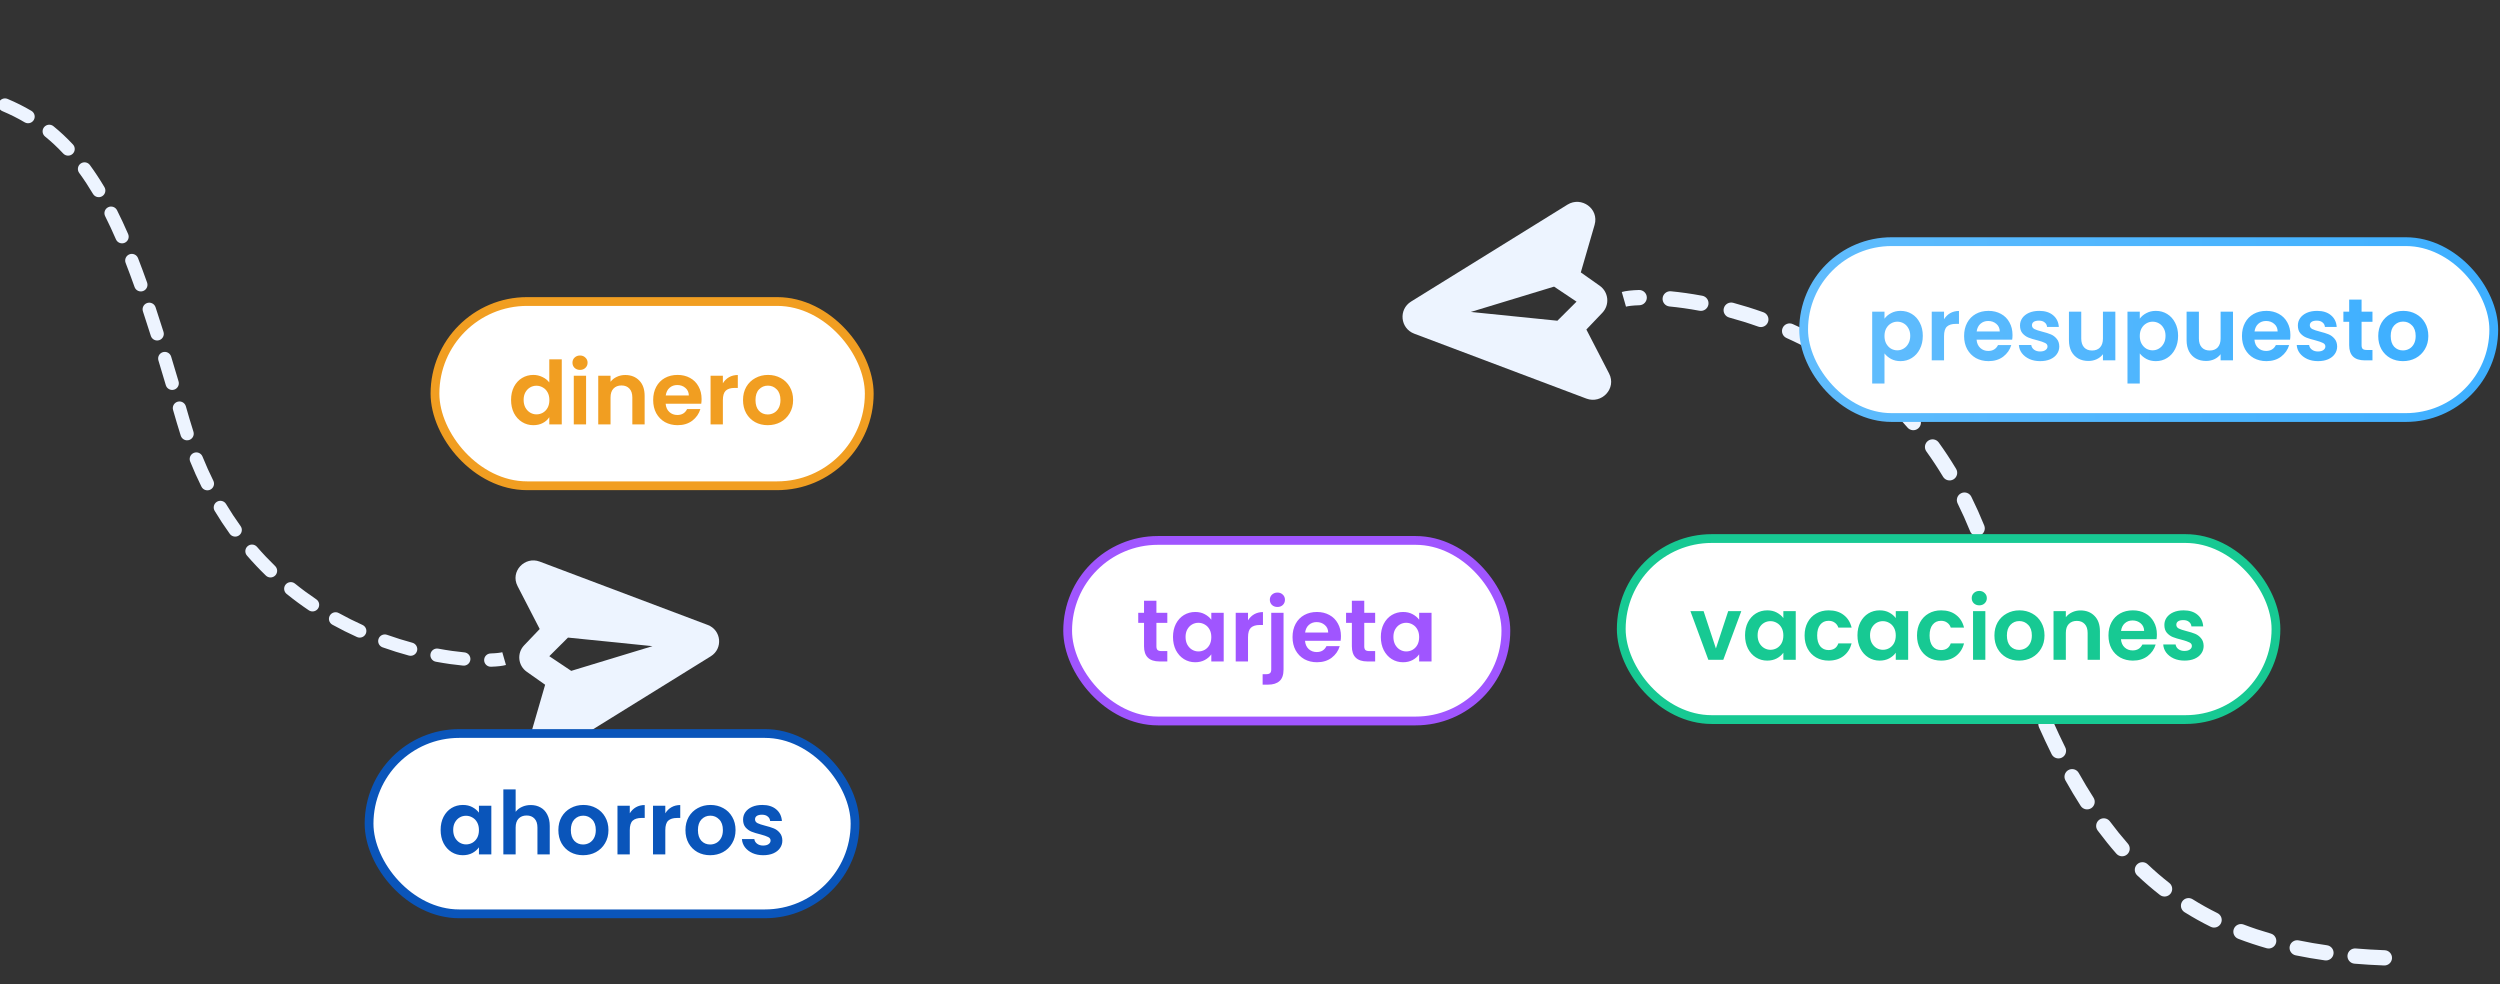
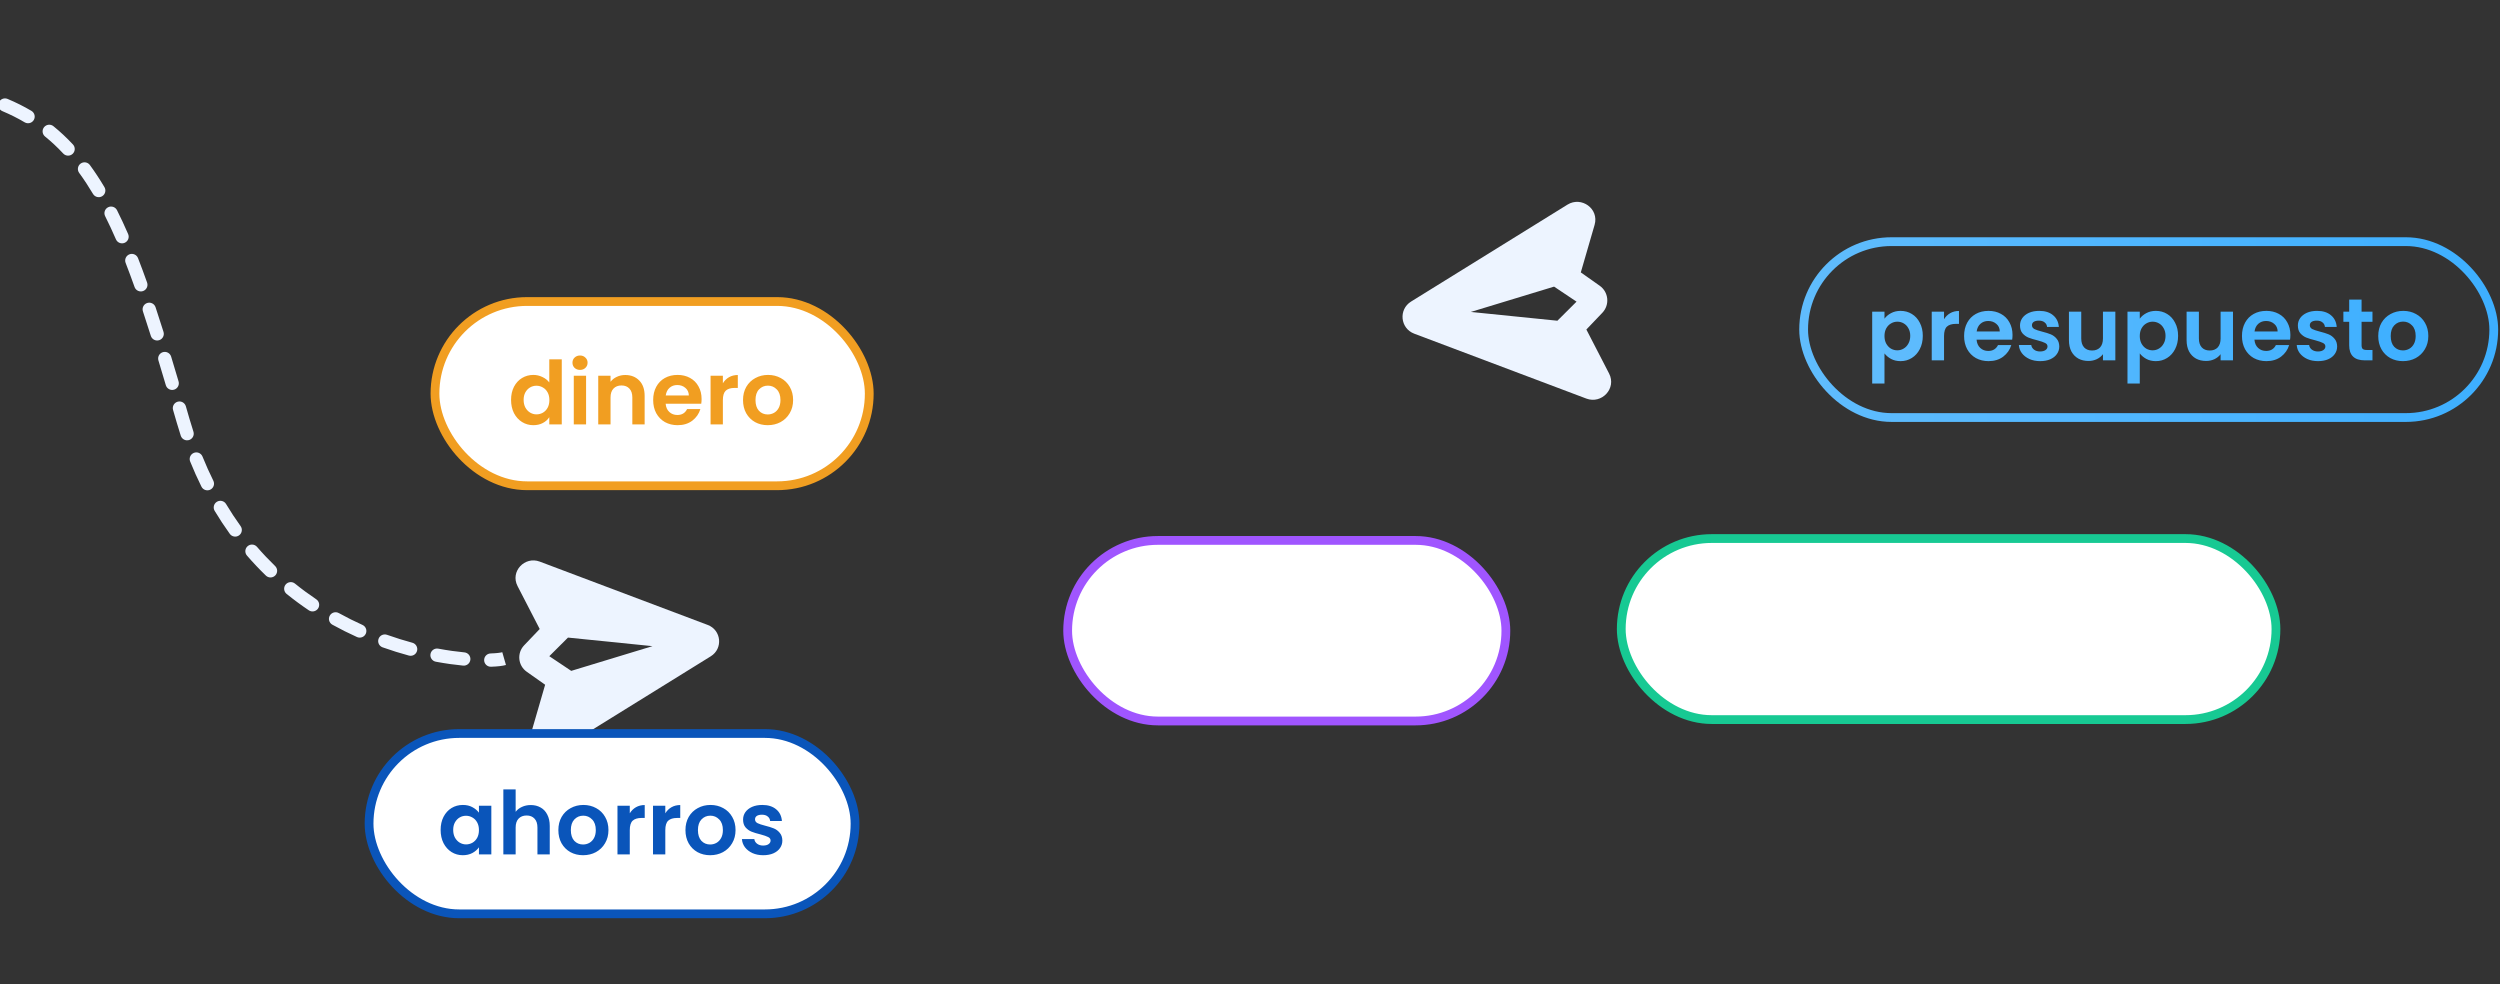
<svg xmlns="http://www.w3.org/2000/svg" width="569" height="224" viewBox="0 0 569 224" fill="none">
  <rect x="0" y="0" width="569" height="224" fill="#333333" stroke="none" />
  <rect x="99" y="68.623" width="98.842" height="41.937" rx="20.968" fill="white" />
  <rect x="99" y="68.623" width="98.842" height="41.937" rx="20.968" stroke="#F19E21" stroke-width="2" />
  <path d="M116.318 91.011C116.318 89.891 116.538 88.898 116.978 88.031C117.432 87.165 118.045 86.498 118.818 86.031C119.592 85.565 120.452 85.331 121.398 85.331C122.118 85.331 122.805 85.491 123.458 85.811C124.112 86.118 124.632 86.531 125.018 87.051V81.791H127.858V96.591H125.018V94.951C124.672 95.498 124.185 95.938 123.558 96.271C122.932 96.605 122.205 96.771 121.378 96.771C120.445 96.771 119.592 96.531 118.818 96.051C118.045 95.571 117.432 94.898 116.978 94.031C116.538 93.151 116.318 92.145 116.318 91.011ZM125.038 91.051C125.038 90.371 124.905 89.791 124.638 89.311C124.372 88.818 124.012 88.445 123.558 88.191C123.105 87.925 122.618 87.791 122.098 87.791C121.578 87.791 121.098 87.918 120.658 88.171C120.218 88.425 119.858 88.798 119.578 89.291C119.312 89.771 119.178 90.345 119.178 91.011C119.178 91.678 119.312 92.265 119.578 92.771C119.858 93.265 120.218 93.645 120.658 93.911C121.112 94.178 121.592 94.311 122.098 94.311C122.618 94.311 123.105 94.185 123.558 93.931C124.012 93.665 124.372 93.291 124.638 92.811C124.905 92.318 125.038 91.731 125.038 91.051ZM132.013 84.191C131.52 84.191 131.106 84.038 130.773 83.731C130.453 83.411 130.293 83.018 130.293 82.551C130.293 82.085 130.453 81.698 130.773 81.391C131.106 81.071 131.52 80.911 132.013 80.911C132.506 80.911 132.913 81.071 133.233 81.391C133.566 81.698 133.733 82.085 133.733 82.551C133.733 83.018 133.566 83.411 133.233 83.731C132.913 84.038 132.506 84.191 132.013 84.191ZM133.393 85.511V96.591H130.593V85.511H133.393ZM142.299 85.351C143.619 85.351 144.686 85.771 145.499 86.611C146.313 87.438 146.719 88.598 146.719 90.091V96.591H143.919V90.471C143.919 89.591 143.699 88.918 143.259 88.451C142.819 87.971 142.219 87.731 141.459 87.731C140.686 87.731 140.073 87.971 139.619 88.451C139.179 88.918 138.959 89.591 138.959 90.471V96.591H136.159V85.511H138.959V86.891C139.333 86.411 139.806 86.038 140.379 85.771C140.966 85.491 141.606 85.351 142.299 85.351ZM159.682 90.811C159.682 91.211 159.655 91.571 159.602 91.891H151.502C151.569 92.691 151.849 93.318 152.342 93.771C152.835 94.225 153.442 94.451 154.162 94.451C155.202 94.451 155.942 94.005 156.382 93.111H159.402C159.082 94.178 158.469 95.058 157.562 95.751C156.655 96.431 155.542 96.771 154.222 96.771C153.155 96.771 152.195 96.538 151.342 96.071C150.502 95.591 149.842 94.918 149.362 94.051C148.895 93.185 148.662 92.185 148.662 91.051C148.662 89.905 148.895 88.898 149.362 88.031C149.829 87.165 150.482 86.498 151.322 86.031C152.162 85.565 153.129 85.331 154.222 85.331C155.275 85.331 156.215 85.558 157.042 86.011C157.882 86.465 158.529 87.111 158.982 87.951C159.449 88.778 159.682 89.731 159.682 90.811ZM156.782 90.011C156.769 89.291 156.509 88.718 156.002 88.291C155.495 87.851 154.875 87.631 154.142 87.631C153.449 87.631 152.862 87.845 152.382 88.271C151.915 88.685 151.629 89.265 151.522 90.011H156.782ZM164.526 87.231C164.886 86.645 165.352 86.185 165.926 85.851C166.512 85.518 167.179 85.351 167.926 85.351V88.291H167.186C166.306 88.291 165.639 88.498 165.186 88.911C164.746 89.325 164.526 90.045 164.526 91.071V96.591H161.726V85.511H164.526V87.231ZM174.732 96.771C173.665 96.771 172.705 96.538 171.852 96.071C170.998 95.591 170.325 94.918 169.832 94.051C169.352 93.185 169.112 92.185 169.112 91.051C169.112 89.918 169.358 88.918 169.852 88.051C170.358 87.185 171.045 86.518 171.912 86.051C172.778 85.571 173.745 85.331 174.812 85.331C175.878 85.331 176.845 85.571 177.712 86.051C178.578 86.518 179.258 87.185 179.752 88.051C180.258 88.918 180.512 89.918 180.512 91.051C180.512 92.185 180.252 93.185 179.732 94.051C179.225 94.918 178.532 95.591 177.652 96.071C176.785 96.538 175.812 96.771 174.732 96.771ZM174.732 94.331C175.238 94.331 175.712 94.211 176.152 93.971C176.605 93.718 176.965 93.345 177.232 92.851C177.498 92.358 177.632 91.758 177.632 91.051C177.632 89.998 177.352 89.191 176.792 88.631C176.245 88.058 175.572 87.771 174.772 87.771C173.972 87.771 173.298 88.058 172.752 88.631C172.218 89.191 171.952 89.998 171.952 91.051C171.952 92.105 172.212 92.918 172.732 93.491C173.265 94.051 173.932 94.331 174.732 94.331Z" fill="#F19E21" />
  <rect x="243" y="123" width="99.736" height="41.094" rx="20.547" fill="white" />
  <rect x="243" y="123" width="99.736" height="41.094" rx="20.547" stroke="#A055FF" stroke-width="2" />
-   <path d="M263.201 141.767V147.127C263.201 147.501 263.287 147.774 263.461 147.947C263.647 148.107 263.954 148.187 264.381 148.187H265.681V150.547H263.921C261.561 150.547 260.381 149.401 260.381 147.107V141.767H259.061V139.467H260.381V136.727H263.201V139.467H265.681V141.767H263.201ZM266.974 144.967C266.974 143.847 267.194 142.854 267.634 141.987C268.088 141.121 268.694 140.454 269.454 139.987C270.228 139.521 271.088 139.287 272.034 139.287C272.861 139.287 273.581 139.454 274.194 139.787C274.821 140.121 275.321 140.541 275.694 141.047V139.467H278.514V150.547H275.694V148.927C275.334 149.447 274.834 149.881 274.194 150.227C273.568 150.561 272.841 150.727 272.014 150.727C271.081 150.727 270.228 150.487 269.454 150.007C268.694 149.527 268.088 148.854 267.634 147.987C267.194 147.107 266.974 146.101 266.974 144.967ZM275.694 145.007C275.694 144.327 275.561 143.747 275.294 143.267C275.028 142.774 274.668 142.401 274.214 142.147C273.761 141.881 273.274 141.747 272.754 141.747C272.234 141.747 271.754 141.874 271.314 142.127C270.874 142.381 270.514 142.754 270.234 143.247C269.968 143.727 269.834 144.301 269.834 144.967C269.834 145.634 269.968 146.221 270.234 146.727C270.514 147.221 270.874 147.601 271.314 147.867C271.768 148.134 272.248 148.267 272.754 148.267C273.274 148.267 273.761 148.141 274.214 147.887C274.668 147.621 275.028 147.247 275.294 146.767C275.561 146.274 275.694 145.687 275.694 145.007ZM284.049 141.187C284.409 140.601 284.876 140.141 285.449 139.807C286.036 139.474 286.702 139.307 287.449 139.307V142.247H286.709C285.829 142.247 285.162 142.454 284.709 142.867C284.269 143.281 284.049 144.001 284.049 145.027V150.547H281.249V139.467H284.049V141.187ZM290.755 138.147C290.248 138.147 289.828 137.994 289.495 137.687C289.175 137.367 289.015 136.974 289.015 136.507C289.015 136.041 289.175 135.654 289.495 135.347C289.828 135.027 290.248 134.867 290.755 134.867C291.248 134.867 291.655 135.027 291.975 135.347C292.295 135.654 292.455 136.041 292.455 136.507C292.455 136.974 292.295 137.367 291.975 137.687C291.655 137.994 291.248 138.147 290.755 138.147ZM292.135 152.367C292.135 153.594 291.828 154.474 291.215 155.007C290.615 155.554 289.748 155.827 288.615 155.827H287.375V153.447H288.175C288.602 153.447 288.902 153.361 289.075 153.187C289.248 153.027 289.335 152.761 289.335 152.387V139.467H292.135V152.367ZM305.201 144.767C305.201 145.167 305.175 145.527 305.121 145.847H297.021C297.088 146.647 297.368 147.274 297.861 147.727C298.355 148.181 298.961 148.407 299.681 148.407C300.721 148.407 301.461 147.961 301.901 147.067H304.921C304.601 148.134 303.988 149.014 303.081 149.707C302.175 150.387 301.061 150.727 299.741 150.727C298.675 150.727 297.715 150.494 296.861 150.027C296.021 149.547 295.361 148.874 294.881 148.007C294.415 147.141 294.181 146.141 294.181 145.007C294.181 143.861 294.415 142.854 294.881 141.987C295.348 141.121 296.001 140.454 296.841 139.987C297.681 139.521 298.648 139.287 299.741 139.287C300.795 139.287 301.735 139.514 302.561 139.967C303.401 140.421 304.048 141.067 304.501 141.907C304.968 142.734 305.201 143.687 305.201 144.767ZM302.301 143.967C302.288 143.247 302.028 142.674 301.521 142.247C301.015 141.807 300.395 141.587 299.661 141.587C298.968 141.587 298.381 141.801 297.901 142.227C297.435 142.641 297.148 143.221 297.041 143.967H302.301ZM310.505 141.767V147.127C310.505 147.501 310.592 147.774 310.765 147.947C310.952 148.107 311.259 148.187 311.685 148.187H312.985V150.547H311.225C308.865 150.547 307.685 149.401 307.685 147.107V141.767H306.365V139.467H307.685V136.727H310.505V139.467H312.985V141.767H310.505ZM314.279 144.967C314.279 143.847 314.499 142.854 314.939 141.987C315.392 141.121 315.999 140.454 316.759 139.987C317.532 139.521 318.392 139.287 319.339 139.287C320.166 139.287 320.886 139.454 321.499 139.787C322.126 140.121 322.626 140.541 322.999 141.047V139.467H325.819V150.547H322.999V148.927C322.639 149.447 322.139 149.881 321.499 150.227C320.872 150.561 320.146 150.727 319.319 150.727C318.386 150.727 317.532 150.487 316.759 150.007C315.999 149.527 315.392 148.854 314.939 147.987C314.499 147.107 314.279 146.101 314.279 144.967ZM322.999 145.007C322.999 144.327 322.866 143.747 322.599 143.267C322.332 142.774 321.972 142.401 321.519 142.147C321.066 141.881 320.579 141.747 320.059 141.747C319.539 141.747 319.059 141.874 318.619 142.127C318.179 142.381 317.819 142.754 317.539 143.247C317.272 143.727 317.139 144.301 317.139 144.967C317.139 145.634 317.272 146.221 317.539 146.727C317.819 147.221 318.179 147.601 318.619 147.867C319.072 148.134 319.552 148.267 320.059 148.267C320.579 148.267 321.066 148.141 321.519 147.887C321.972 147.621 322.332 147.247 322.599 146.767C322.866 146.274 322.999 145.687 322.999 145.007Z" fill="#A055FF" />
  <g clip-path="url(#clip0_21138_43592)">
    <g clip-path="url(#clip1_21138_43592)">
      <path fill-rule="evenodd" clip-rule="evenodd" d="M321.879 75.945C318.683 74.74 318.263 70.43 321.166 68.631L356.759 46.573C359.915 44.618 364 47.491 362.93 51.179L359.791 62L364.088 65.031C366.135 66.475 366.418 69.382 364.688 71.194L361.057 74.997L366.226 85.008C367.987 88.421 364.533 92.029 361.059 90.719L321.879 75.945ZM353.708 65.235L334.758 70.999L354.464 72.997L358.819 68.655L353.708 65.235Z" fill="#EDF4FF" />
    </g>
-     <path d="M453.461 130.288L455.129 129.805L455.129 129.805L453.461 130.288ZM566.13 219.182C567.086 219.11 567.803 218.277 567.732 217.321C567.66 216.364 566.827 215.647 565.871 215.719L566 217.451L566.13 219.182ZM373.135 69.473C374.094 69.443 374.846 68.642 374.817 67.683C374.787 66.725 373.986 65.972 373.027 66.002L373.081 67.737L373.135 69.473ZM380.308 66.295C379.353 66.202 378.504 66.9 378.411 67.855C378.318 68.809 379.017 69.658 379.971 69.751L380.139 68.023L380.308 66.295ZM386.805 70.727C387.748 70.903 388.655 70.281 388.831 69.338C389.006 68.396 388.385 67.489 387.442 67.313L387.124 69.02L386.805 70.727ZM394.474 68.918C393.549 68.668 392.595 69.216 392.345 70.141C392.095 71.067 392.642 72.02 393.568 72.271L394.021 70.595L394.474 68.918ZM400.182 74.341C401.085 74.663 402.079 74.192 402.401 73.289C402.723 72.386 402.252 71.393 401.349 71.07L400.766 72.706L400.182 74.341ZM408.03 73.76C407.155 73.366 406.127 73.756 405.734 74.63C405.34 75.505 405.73 76.533 406.604 76.926L407.317 75.343L408.03 73.76ZM412.784 80.021C413.623 80.486 414.68 80.183 415.145 79.344C415.609 78.505 415.306 77.449 414.467 76.984L413.626 78.503L412.784 80.021ZM420.615 80.741C419.819 80.206 418.74 80.418 418.205 81.214C417.67 82.01 417.882 83.088 418.678 83.623L419.646 82.182L420.615 80.741ZM424.238 87.723C424.984 88.326 426.077 88.21 426.68 87.464C427.282 86.718 427.166 85.625 426.42 85.022L425.329 86.373L424.238 87.723ZM431.834 89.812C431.145 89.145 430.046 89.163 429.379 89.852C428.712 90.541 428.73 91.64 429.419 92.307L430.627 91.059L431.834 89.812ZM434.152 97.316C434.779 98.041 435.876 98.121 436.601 97.494C437.327 96.867 437.407 95.77 436.78 95.045L435.466 96.18L434.152 97.316ZM441.259 100.714C440.698 99.936 439.612 99.761 438.835 100.322C438.057 100.883 437.881 101.968 438.442 102.746L439.851 101.73L441.259 100.714ZM442.237 108.507C442.73 109.329 443.797 109.596 444.619 109.102C445.441 108.609 445.708 107.542 445.214 106.72L443.725 107.614L442.237 108.507ZM448.671 113.05C448.245 112.191 447.204 111.839 446.344 112.265C445.485 112.691 445.133 113.732 445.559 114.592L447.115 113.821L448.671 113.05ZM448.395 120.911C448.754 121.8 449.767 122.229 450.656 121.869C451.544 121.509 451.973 120.497 451.614 119.608L450.004 120.26L448.395 120.911ZM454.066 126.345C453.77 125.433 452.79 124.934 451.878 125.231C450.966 125.528 450.468 126.508 450.764 127.42L452.415 126.882L454.066 126.345ZM452.745 134.012C453.019 134.931 453.986 135.454 454.905 135.18C455.824 134.906 456.347 133.939 456.073 133.02L454.409 133.516L452.745 134.012ZM458.023 139.361C457.732 138.447 456.756 137.941 455.842 138.232C454.928 138.522 454.423 139.498 454.713 140.412L456.368 139.886L458.023 139.361ZM456.806 146.777C457.116 147.685 458.103 148.17 459.01 147.86C459.918 147.551 460.403 146.564 460.093 145.657L458.45 146.217L456.806 146.777ZM462.305 151.894C461.973 150.995 460.974 150.535 460.075 150.867C459.175 151.199 458.715 152.197 459.047 153.097L460.676 152.496L462.305 151.894ZM461.46 159.355C461.819 160.245 462.831 160.675 463.72 160.316C464.609 159.958 465.04 158.946 464.681 158.057L463.071 158.706L461.46 159.355ZM467.251 164.129C466.861 163.253 465.835 162.859 464.959 163.248C464.083 163.638 463.688 164.664 464.078 165.54L465.664 164.835L467.251 164.129ZM466.949 171.655C467.375 172.514 468.417 172.864 469.276 172.438C470.135 172.012 470.486 170.97 470.059 170.111L468.504 170.883L466.949 171.655ZM473.126 175.931C472.657 175.094 471.599 174.796 470.763 175.265C469.926 175.733 469.628 176.792 470.096 177.628L471.611 176.78L473.126 175.931ZM473.564 183.42C474.081 184.227 475.155 184.462 475.963 183.945C476.77 183.428 477.005 182.354 476.488 181.546L475.026 182.483L473.564 183.42ZM480.211 186.944C479.639 186.175 478.551 186.015 477.782 186.587C477.013 187.16 476.853 188.248 477.425 189.017L478.818 187.98L480.211 186.944ZM481.689 194.3C482.321 195.021 483.418 195.093 484.139 194.46C484.86 193.828 484.932 192.731 484.3 192.01L482.994 193.155L481.689 194.3ZM488.809 196.711C488.114 196.051 487.015 196.079 486.355 196.774C485.694 197.469 485.722 198.568 486.417 199.228L487.613 197.97L488.809 196.711ZM491.589 203.686C492.346 204.276 493.437 204.14 494.026 203.384C494.615 202.627 494.48 201.536 493.723 200.947L492.656 202.317L491.589 203.686ZM499.035 204.666C498.223 204.157 497.151 204.403 496.642 205.216C496.133 206.028 496.379 207.1 497.192 207.609L498.114 206.138L499.035 204.666ZM503.158 210.939C504.018 211.364 505.059 211.012 505.484 210.152C505.909 209.293 505.557 208.251 504.697 207.826L503.928 209.383L503.158 210.939ZM510.661 210.426C509.765 210.084 508.762 210.533 508.42 211.429C508.078 212.325 508.528 213.329 509.424 213.67L510.042 212.048L510.661 210.426ZM515.875 215.814C516.797 216.078 517.759 215.544 518.023 214.622C518.287 213.701 517.753 212.739 516.831 212.475L516.353 214.144L515.875 215.814ZM523.192 214.034C522.252 213.84 521.334 214.444 521.14 215.383C520.946 216.322 521.55 217.241 522.489 217.435L522.841 215.734L523.192 214.034ZM529.148 218.582C530.098 218.715 530.976 218.053 531.109 217.104C531.242 216.154 530.58 215.276 529.631 215.143L529.39 216.863L529.148 218.582ZM536.162 215.872C535.206 215.791 534.366 216.5 534.285 217.455C534.204 218.411 534.913 219.251 535.869 219.332L536.015 217.602L536.162 215.872ZM542.622 219.741C543.58 219.778 544.386 219.03 544.423 218.072C544.459 217.114 543.712 216.308 542.754 216.271L542.688 218.006L542.622 219.741ZM549.332 216.389C548.373 216.39 547.597 217.168 547.598 218.127C547.599 219.086 548.377 219.862 549.336 219.861L549.334 218.125L549.332 216.389ZM556.049 219.74C557.007 219.707 557.758 218.904 557.725 217.945C557.692 216.987 556.889 216.237 555.93 216.269L555.99 218.005L556.049 219.74ZM562.536 215.948C561.579 216.008 560.851 216.832 560.911 217.789C560.971 218.746 561.795 219.474 562.752 219.414L562.644 217.681L562.536 215.948ZM369.598 68.127L370.077 69.796C370.527 69.667 371.543 69.522 373.135 69.473L373.081 67.737L373.027 66.002C371.368 66.054 369.999 66.206 369.119 66.458L369.598 68.127ZM380.139 68.023L379.971 69.751C382.034 69.952 384.331 70.266 386.805 70.727L387.124 69.02L387.442 67.313C384.867 66.833 382.469 66.505 380.308 66.295L380.139 68.023ZM394.021 70.595L393.568 72.271C395.705 72.849 397.919 73.534 400.182 74.341L400.766 72.706L401.349 71.07C398.997 70.231 396.696 69.519 394.474 68.918L394.021 70.595ZM407.317 75.343L406.604 76.926C408.652 77.849 410.718 78.877 412.784 80.021L413.626 78.503L414.467 76.984C412.314 75.791 410.162 74.72 408.03 73.76L407.317 75.343ZM419.646 82.182L418.678 83.623C420.551 84.881 422.409 86.245 424.238 87.723L425.329 86.373L426.42 85.022C424.509 83.478 422.569 82.054 420.615 80.741L419.646 82.182ZM430.627 91.059L429.419 92.307C431.035 93.871 432.617 95.539 434.152 97.316L435.466 96.18L436.78 95.045C435.176 93.189 433.523 91.447 431.834 89.812L430.627 91.059ZM439.851 101.73L438.442 102.746C439.756 104.567 441.024 106.486 442.237 108.507L443.725 107.614L445.214 106.72C443.951 104.615 442.63 102.615 441.259 100.714L439.851 101.73ZM447.115 113.821L445.559 114.592C446.558 116.608 447.505 118.713 448.395 120.911L450.004 120.26L451.614 119.608C450.692 117.331 449.709 115.146 448.671 113.05L447.115 113.821ZM452.415 126.882L450.764 127.42C451.121 128.516 451.465 129.633 451.794 130.77L453.461 130.288L455.129 129.805C454.79 128.631 454.435 127.478 454.066 126.345L452.415 126.882ZM453.461 130.288L451.794 130.77C452.109 131.862 452.427 132.942 452.745 134.012L454.409 133.516L456.073 133.02C455.757 131.96 455.443 130.888 455.129 129.805L453.461 130.288ZM456.368 139.886L454.713 140.412C455.402 142.583 456.1 144.705 456.806 146.777L458.45 146.217L460.093 145.657C459.395 143.609 458.705 141.511 458.023 139.361L456.368 139.886ZM460.676 152.496L459.047 153.097C459.838 155.24 460.642 157.326 461.46 159.355L463.071 158.706L464.681 158.057C463.876 156.061 463.085 154.007 462.305 151.894L460.676 152.496ZM465.664 164.835L464.078 165.54C465.014 167.645 465.97 169.683 466.949 171.655L468.504 170.883L470.059 170.111C469.104 168.186 468.169 166.192 467.251 164.129L465.664 164.835ZM471.611 176.78L470.096 177.628C471.221 179.636 472.376 181.566 473.564 183.42L475.026 182.483L476.488 181.546C475.339 179.753 474.219 177.882 473.126 175.931L471.611 176.78ZM478.818 187.98L477.425 189.017C478.801 190.866 480.221 192.627 481.689 194.3L482.994 193.155L484.3 192.01C482.896 190.41 481.535 188.722 480.211 186.944L478.818 187.98ZM487.613 197.97L486.417 199.228C488.082 200.811 489.804 202.296 491.589 203.686L492.656 202.317L493.723 200.947C492.03 199.628 490.394 198.217 488.809 196.711L487.613 197.97ZM498.114 206.138L497.192 207.609C499.113 208.813 501.101 209.922 503.158 210.939L503.928 209.383L504.697 207.826C502.743 206.86 500.857 205.808 499.035 204.666L498.114 206.138ZM510.042 212.048L509.424 213.67C511.507 214.465 513.657 215.179 515.875 215.814L516.353 214.144L516.831 212.475C514.704 211.866 512.649 211.184 510.661 210.426L510.042 212.048ZM522.841 215.734L522.489 217.435C524.647 217.88 526.866 218.262 529.148 218.582L529.39 216.863L529.631 215.143C527.418 214.833 525.273 214.464 523.192 214.034L522.841 215.734ZM536.015 217.602L535.869 219.332C538.064 219.518 540.314 219.654 542.622 219.741L542.688 218.006L542.754 216.271C540.496 216.185 538.3 216.053 536.162 215.872L536.015 217.602ZM549.334 218.125L549.336 219.861C551.524 219.859 553.761 219.818 556.049 219.74L555.99 218.005L555.93 216.269C553.678 216.346 551.479 216.386 549.332 216.389L549.334 218.125ZM562.644 217.681L562.752 219.414C563.866 219.345 564.992 219.267 566.13 219.182L566 217.451L565.871 215.719C564.747 215.803 563.635 215.88 562.536 215.948L562.644 217.681Z" fill="#EDF4FF" />
  </g>
-   <rect x="410.508" y="55" width="157.072" height="40.029" rx="20.015" fill="white" />
  <rect x="410.508" y="55" width="157.072" height="40.029" rx="20.015" stroke="url(#paint0_linear_21138_43592)" stroke-width="2" />
  <path d="M428.909 72.535C429.269 72.028 429.762 71.608 430.389 71.275C431.029 70.928 431.755 70.755 432.569 70.755C433.515 70.755 434.369 70.988 435.129 71.455C435.902 71.921 436.509 72.588 436.949 73.455C437.402 74.308 437.629 75.301 437.629 76.435C437.629 77.568 437.402 78.575 436.949 79.455C436.509 80.321 435.902 80.995 435.129 81.475C434.369 81.955 433.515 82.195 432.569 82.195C431.755 82.195 431.035 82.028 430.409 81.695C429.795 81.361 429.295 80.941 428.909 80.435V87.295H426.109V70.935H428.909V72.535ZM434.769 76.435C434.769 75.768 434.629 75.195 434.349 74.715C434.082 74.221 433.722 73.848 433.269 73.595C432.829 73.341 432.349 73.215 431.829 73.215C431.322 73.215 430.842 73.348 430.389 73.615C429.949 73.868 429.589 74.241 429.309 74.735C429.042 75.228 428.909 75.808 428.909 76.475C428.909 77.141 429.042 77.721 429.309 78.215C429.589 78.708 429.949 79.088 430.389 79.355C430.842 79.608 431.322 79.735 431.829 79.735C432.349 79.735 432.829 79.601 433.269 79.335C433.722 79.068 434.082 78.688 434.349 78.195C434.629 77.701 434.769 77.115 434.769 76.435ZM442.463 72.655C442.823 72.068 443.29 71.608 443.863 71.275C444.45 70.941 445.117 70.775 445.863 70.775V73.715H445.123C444.243 73.715 443.577 73.921 443.123 74.335C442.683 74.748 442.463 75.468 442.463 76.495V82.015H439.663V70.935H442.463V72.655ZM458.049 76.235C458.049 76.635 458.022 76.995 457.969 77.315H449.869C449.936 78.115 450.216 78.741 450.709 79.195C451.202 79.648 451.809 79.875 452.529 79.875C453.569 79.875 454.309 79.428 454.749 78.535H457.769C457.449 79.601 456.836 80.481 455.929 81.175C455.022 81.855 453.909 82.195 452.589 82.195C451.522 82.195 450.562 81.961 449.709 81.495C448.869 81.015 448.209 80.341 447.729 79.475C447.262 78.608 447.029 77.608 447.029 76.475C447.029 75.328 447.262 74.321 447.729 73.455C448.196 72.588 448.849 71.921 449.689 71.455C450.529 70.988 451.496 70.755 452.589 70.755C453.642 70.755 454.582 70.981 455.409 71.435C456.249 71.888 456.896 72.535 457.349 73.375C457.816 74.201 458.049 75.155 458.049 76.235ZM455.149 75.435C455.136 74.715 454.876 74.141 454.369 73.715C453.862 73.275 453.242 73.055 452.509 73.055C451.816 73.055 451.229 73.268 450.749 73.695C450.282 74.108 449.996 74.688 449.889 75.435H455.149ZM464.333 82.195C463.426 82.195 462.613 82.035 461.893 81.715C461.173 81.381 460.6 80.935 460.173 80.375C459.76 79.815 459.533 79.195 459.493 78.515H462.313C462.366 78.941 462.573 79.295 462.933 79.575C463.306 79.855 463.766 79.995 464.313 79.995C464.846 79.995 465.26 79.888 465.553 79.675C465.86 79.461 466.013 79.188 466.013 78.855C466.013 78.495 465.826 78.228 465.453 78.055C465.093 77.868 464.513 77.668 463.713 77.455C462.886 77.255 462.206 77.048 461.673 76.835C461.153 76.621 460.7 76.295 460.313 75.855C459.94 75.415 459.753 74.821 459.753 74.075C459.753 73.461 459.926 72.901 460.273 72.395C460.633 71.888 461.14 71.488 461.793 71.195C462.46 70.901 463.24 70.755 464.133 70.755C465.453 70.755 466.506 71.088 467.293 71.755C468.08 72.408 468.513 73.295 468.593 74.415H465.913C465.873 73.975 465.686 73.628 465.353 73.375C465.033 73.108 464.6 72.975 464.053 72.975C463.546 72.975 463.153 73.068 462.873 73.255C462.606 73.441 462.473 73.701 462.473 74.035C462.473 74.408 462.66 74.695 463.033 74.895C463.406 75.081 463.986 75.275 464.773 75.475C465.573 75.675 466.233 75.881 466.753 76.095C467.273 76.308 467.72 76.641 468.093 77.095C468.48 77.535 468.68 78.121 468.693 78.855C468.693 79.495 468.513 80.068 468.153 80.575C467.806 81.081 467.3 81.481 466.633 81.775C465.98 82.055 465.213 82.195 464.333 82.195ZM481.451 70.935V82.015H478.631V80.615C478.271 81.095 477.798 81.475 477.211 81.755C476.638 82.021 476.011 82.155 475.331 82.155C474.465 82.155 473.698 81.975 473.031 81.615C472.365 81.241 471.838 80.701 471.451 79.995C471.078 79.275 470.891 78.421 470.891 77.435V70.935H473.691V77.035C473.691 77.915 473.911 78.595 474.351 79.075C474.791 79.541 475.391 79.775 476.151 79.775C476.925 79.775 477.531 79.541 477.971 79.075C478.411 78.595 478.631 77.915 478.631 77.035V70.935H481.451ZM487.014 72.535C487.374 72.028 487.867 71.608 488.494 71.275C489.134 70.928 489.861 70.755 490.674 70.755C491.621 70.755 492.474 70.988 493.234 71.455C494.007 71.921 494.614 72.588 495.054 73.455C495.507 74.308 495.734 75.301 495.734 76.435C495.734 77.568 495.507 78.575 495.054 79.455C494.614 80.321 494.007 80.995 493.234 81.475C492.474 81.955 491.621 82.195 490.674 82.195C489.861 82.195 489.141 82.028 488.514 81.695C487.901 81.361 487.401 80.941 487.014 80.435V87.295H484.214V70.935H487.014V72.535ZM492.874 76.435C492.874 75.768 492.734 75.195 492.454 74.715C492.187 74.221 491.827 73.848 491.374 73.595C490.934 73.341 490.454 73.215 489.934 73.215C489.427 73.215 488.947 73.348 488.494 73.615C488.054 73.868 487.694 74.241 487.414 74.735C487.147 75.228 487.014 75.808 487.014 76.475C487.014 77.141 487.147 77.721 487.414 78.215C487.694 78.708 488.054 79.088 488.494 79.355C488.947 79.608 489.427 79.735 489.934 79.735C490.454 79.735 490.934 79.601 491.374 79.335C491.827 79.068 492.187 78.688 492.454 78.195C492.734 77.701 492.874 77.115 492.874 76.435ZM508.229 70.935V82.015H505.409V80.615C505.049 81.095 504.575 81.475 503.989 81.755C503.415 82.021 502.789 82.155 502.109 82.155C501.242 82.155 500.475 81.975 499.809 81.615C499.142 81.241 498.615 80.701 498.229 79.995C497.855 79.275 497.669 78.421 497.669 77.435V70.935H500.469V77.035C500.469 77.915 500.689 78.595 501.129 79.075C501.569 79.541 502.169 79.775 502.929 79.775C503.702 79.775 504.309 79.541 504.749 79.075C505.189 78.595 505.409 77.915 505.409 77.035V70.935H508.229ZM521.291 76.235C521.291 76.635 521.265 76.995 521.211 77.315H513.111C513.178 78.115 513.458 78.741 513.951 79.195C514.445 79.648 515.051 79.875 515.771 79.875C516.811 79.875 517.551 79.428 517.991 78.535H521.011C520.691 79.601 520.078 80.481 519.171 81.175C518.265 81.855 517.151 82.195 515.831 82.195C514.765 82.195 513.805 81.961 512.951 81.495C512.111 81.015 511.451 80.341 510.971 79.475C510.505 78.608 510.271 77.608 510.271 76.475C510.271 75.328 510.505 74.321 510.971 73.455C511.438 72.588 512.091 71.921 512.931 71.455C513.771 70.988 514.738 70.755 515.831 70.755C516.885 70.755 517.825 70.981 518.651 71.435C519.491 71.888 520.138 72.535 520.591 73.375C521.058 74.201 521.291 75.155 521.291 76.235ZM518.391 75.435C518.378 74.715 518.118 74.141 517.611 73.715C517.105 73.275 516.485 73.055 515.751 73.055C515.058 73.055 514.471 73.268 513.991 73.695C513.525 74.108 513.238 74.688 513.131 75.435H518.391ZM527.575 82.195C526.668 82.195 525.855 82.035 525.135 81.715C524.415 81.381 523.842 80.935 523.415 80.375C523.002 79.815 522.775 79.195 522.735 78.515H525.555C525.608 78.941 525.815 79.295 526.175 79.575C526.548 79.855 527.008 79.995 527.555 79.995C528.088 79.995 528.502 79.888 528.795 79.675C529.102 79.461 529.255 79.188 529.255 78.855C529.255 78.495 529.068 78.228 528.695 78.055C528.335 77.868 527.755 77.668 526.955 77.455C526.128 77.255 525.448 77.048 524.915 76.835C524.395 76.621 523.942 76.295 523.555 75.855C523.182 75.415 522.995 74.821 522.995 74.075C522.995 73.461 523.168 72.901 523.515 72.395C523.875 71.888 524.382 71.488 525.035 71.195C525.702 70.901 526.482 70.755 527.375 70.755C528.695 70.755 529.748 71.088 530.535 71.755C531.322 72.408 531.755 73.295 531.835 74.415H529.155C529.115 73.975 528.928 73.628 528.595 73.375C528.275 73.108 527.842 72.975 527.295 72.975C526.788 72.975 526.395 73.068 526.115 73.255C525.848 73.441 525.715 73.701 525.715 74.035C525.715 74.408 525.902 74.695 526.275 74.895C526.648 75.081 527.228 75.275 528.015 75.475C528.815 75.675 529.475 75.881 529.995 76.095C530.515 76.308 530.962 76.641 531.335 77.095C531.722 77.535 531.922 78.121 531.935 78.855C531.935 79.495 531.755 80.068 531.395 80.575C531.048 81.081 530.542 81.481 529.875 81.775C529.222 82.055 528.455 82.195 527.575 82.195ZM537.494 73.235V78.595C537.494 78.968 537.58 79.241 537.754 79.415C537.94 79.575 538.247 79.655 538.674 79.655H539.974V82.015H538.214C535.854 82.015 534.674 80.868 534.674 78.575V73.235H533.354V70.935H534.674V68.195H537.494V70.935H539.974V73.235H537.494ZM546.907 82.195C545.841 82.195 544.881 81.961 544.027 81.495C543.174 81.015 542.501 80.341 542.007 79.475C541.527 78.608 541.287 77.608 541.287 76.475C541.287 75.341 541.534 74.341 542.027 73.475C542.534 72.608 543.221 71.941 544.087 71.475C544.954 70.995 545.921 70.755 546.987 70.755C548.054 70.755 549.021 70.995 549.887 71.475C550.754 71.941 551.434 72.608 551.927 73.475C552.434 74.341 552.687 75.341 552.687 76.475C552.687 77.608 552.427 78.608 551.907 79.475C551.401 80.341 550.707 81.015 549.827 81.495C548.961 81.961 547.987 82.195 546.907 82.195ZM546.907 79.755C547.414 79.755 547.887 79.635 548.327 79.395C548.781 79.141 549.141 78.768 549.407 78.275C549.674 77.781 549.807 77.181 549.807 76.475C549.807 75.421 549.527 74.615 548.967 74.055C548.421 73.481 547.747 73.195 546.947 73.195C546.147 73.195 545.474 73.481 544.927 74.055C544.394 74.615 544.127 75.421 544.127 76.475C544.127 77.528 544.387 78.341 544.907 78.915C545.441 79.475 546.107 79.755 546.907 79.755Z" fill="url(#paint1_linear_21138_43592)" />
  <rect x="369" y="122.573" width="149.009" height="41.203" rx="20.602" fill="white" />
  <rect x="369" y="122.573" width="149.009" height="41.203" rx="20.602" stroke="#17C993" stroke-width="2" />
-   <path d="M390.539 147.595L393.339 139.095H396.319L392.219 150.175H388.819L384.739 139.095H387.739L390.539 147.595ZM397.172 144.595C397.172 143.475 397.392 142.481 397.832 141.615C398.285 140.748 398.892 140.081 399.652 139.615C400.425 139.148 401.285 138.915 402.232 138.915C403.058 138.915 403.778 139.081 404.392 139.415C405.018 139.748 405.518 140.168 405.892 140.675V139.095H408.712V150.175H405.892V148.555C405.532 149.075 405.032 149.508 404.392 149.855C403.765 150.188 403.038 150.355 402.212 150.355C401.278 150.355 400.425 150.115 399.652 149.635C398.892 149.155 398.285 148.481 397.832 147.615C397.392 146.735 397.172 145.728 397.172 144.595ZM405.892 144.635C405.892 143.955 405.758 143.375 405.492 142.895C405.225 142.401 404.865 142.028 404.412 141.775C403.958 141.508 403.472 141.375 402.952 141.375C402.432 141.375 401.952 141.501 401.512 141.755C401.072 142.008 400.712 142.381 400.432 142.875C400.165 143.355 400.032 143.928 400.032 144.595C400.032 145.261 400.165 145.848 400.432 146.355C400.712 146.848 401.072 147.228 401.512 147.495C401.965 147.761 402.445 147.895 402.952 147.895C403.472 147.895 403.958 147.768 404.412 147.515C404.865 147.248 405.225 146.875 405.492 146.395C405.758 145.901 405.892 145.315 405.892 144.635ZM410.726 144.635C410.726 143.488 410.96 142.488 411.426 141.635C411.893 140.768 412.54 140.101 413.366 139.635C414.193 139.155 415.14 138.915 416.206 138.915C417.58 138.915 418.713 139.261 419.606 139.955C420.513 140.635 421.12 141.595 421.426 142.835H418.406C418.246 142.355 417.973 141.981 417.586 141.715C417.213 141.435 416.746 141.295 416.186 141.295C415.386 141.295 414.753 141.588 414.286 142.175C413.82 142.748 413.586 143.568 413.586 144.635C413.586 145.688 413.82 146.508 414.286 147.095C414.753 147.668 415.386 147.955 416.186 147.955C417.32 147.955 418.06 147.448 418.406 146.435H421.426C421.12 147.635 420.513 148.588 419.606 149.295C418.7 150.001 417.566 150.355 416.206 150.355C415.14 150.355 414.193 150.121 413.366 149.655C412.54 149.175 411.893 148.508 411.426 147.655C410.96 146.788 410.726 145.781 410.726 144.635ZM422.758 144.595C422.758 143.475 422.978 142.481 423.418 141.615C423.871 140.748 424.478 140.081 425.238 139.615C426.011 139.148 426.871 138.915 427.818 138.915C428.644 138.915 429.364 139.081 429.978 139.415C430.604 139.748 431.104 140.168 431.478 140.675V139.095H434.298V150.175H431.478V148.555C431.118 149.075 430.618 149.508 429.978 149.855C429.351 150.188 428.624 150.355 427.798 150.355C426.864 150.355 426.011 150.115 425.238 149.635C424.478 149.155 423.871 148.481 423.418 147.615C422.978 146.735 422.758 145.728 422.758 144.595ZM431.478 144.635C431.478 143.955 431.344 143.375 431.078 142.895C430.811 142.401 430.451 142.028 429.998 141.775C429.544 141.508 429.058 141.375 428.538 141.375C428.018 141.375 427.538 141.501 427.098 141.755C426.658 142.008 426.298 142.381 426.018 142.875C425.751 143.355 425.618 143.928 425.618 144.595C425.618 145.261 425.751 145.848 426.018 146.355C426.298 146.848 426.658 147.228 427.098 147.495C427.551 147.761 428.031 147.895 428.538 147.895C429.058 147.895 429.544 147.768 429.998 147.515C430.451 147.248 430.811 146.875 431.078 146.395C431.344 145.901 431.478 145.315 431.478 144.635ZM436.312 144.635C436.312 143.488 436.546 142.488 437.012 141.635C437.479 140.768 438.126 140.101 438.952 139.635C439.779 139.155 440.726 138.915 441.792 138.915C443.166 138.915 444.299 139.261 445.192 139.955C446.099 140.635 446.706 141.595 447.012 142.835H443.992C443.832 142.355 443.559 141.981 443.172 141.715C442.799 141.435 442.332 141.295 441.772 141.295C440.972 141.295 440.339 141.588 439.872 142.175C439.406 142.748 439.172 143.568 439.172 144.635C439.172 145.688 439.406 146.508 439.872 147.095C440.339 147.668 440.972 147.955 441.772 147.955C442.906 147.955 443.646 147.448 443.992 146.435H447.012C446.706 147.635 446.099 148.588 445.192 149.295C444.286 150.001 443.152 150.355 441.792 150.355C440.726 150.355 439.779 150.121 438.952 149.655C438.126 149.175 437.479 148.508 437.012 147.655C436.546 146.788 436.312 145.781 436.312 144.635ZM450.484 137.775C449.99 137.775 449.577 137.621 449.244 137.315C448.924 136.995 448.764 136.601 448.764 136.135C448.764 135.668 448.924 135.281 449.244 134.975C449.577 134.655 449.99 134.495 450.484 134.495C450.977 134.495 451.384 134.655 451.704 134.975C452.037 135.281 452.204 135.668 452.204 136.135C452.204 136.601 452.037 136.995 451.704 137.315C451.384 137.621 450.977 137.775 450.484 137.775ZM451.864 139.095V150.175H449.064V139.095H451.864ZM459.55 150.355C458.483 150.355 457.523 150.121 456.67 149.655C455.817 149.175 455.143 148.501 454.65 147.635C454.17 146.768 453.93 145.768 453.93 144.635C453.93 143.501 454.177 142.501 454.67 141.635C455.177 140.768 455.863 140.101 456.73 139.635C457.597 139.155 458.563 138.915 459.63 138.915C460.697 138.915 461.663 139.155 462.53 139.635C463.397 140.101 464.077 140.768 464.57 141.635C465.077 142.501 465.33 143.501 465.33 144.635C465.33 145.768 465.07 146.768 464.55 147.635C464.043 148.501 463.35 149.175 462.47 149.655C461.603 150.121 460.63 150.355 459.55 150.355ZM459.55 147.915C460.057 147.915 460.53 147.795 460.97 147.555C461.423 147.301 461.783 146.928 462.05 146.435C462.317 145.941 462.45 145.341 462.45 144.635C462.45 143.581 462.17 142.775 461.61 142.215C461.063 141.641 460.39 141.355 459.59 141.355C458.79 141.355 458.117 141.641 457.57 142.215C457.037 142.775 456.77 143.581 456.77 144.635C456.77 145.688 457.03 146.501 457.55 147.075C458.083 147.635 458.75 147.915 459.55 147.915ZM473.524 138.935C474.844 138.935 475.911 139.355 476.724 140.195C477.537 141.021 477.944 142.181 477.944 143.675V150.175H475.144V144.055C475.144 143.175 474.924 142.501 474.484 142.035C474.044 141.555 473.444 141.315 472.684 141.315C471.911 141.315 471.297 141.555 470.844 142.035C470.404 142.501 470.184 143.175 470.184 144.055V150.175H467.384V139.095H470.184V140.475C470.557 139.995 471.031 139.621 471.604 139.355C472.191 139.075 472.831 138.935 473.524 138.935ZM490.907 144.395C490.907 144.795 490.88 145.155 490.827 145.475H482.727C482.793 146.275 483.073 146.901 483.567 147.355C484.06 147.808 484.667 148.035 485.387 148.035C486.427 148.035 487.167 147.588 487.607 146.695H490.627C490.307 147.761 489.693 148.641 488.787 149.335C487.88 150.015 486.767 150.355 485.447 150.355C484.38 150.355 483.42 150.121 482.567 149.655C481.727 149.175 481.067 148.501 480.587 147.635C480.12 146.768 479.887 145.768 479.887 144.635C479.887 143.488 480.12 142.481 480.587 141.615C481.053 140.748 481.707 140.081 482.547 139.615C483.387 139.148 484.353 138.915 485.447 138.915C486.5 138.915 487.44 139.141 488.267 139.595C489.107 140.048 489.753 140.695 490.207 141.535C490.673 142.361 490.907 143.315 490.907 144.395ZM488.007 143.595C487.993 142.875 487.733 142.301 487.227 141.875C486.72 141.435 486.1 141.215 485.367 141.215C484.673 141.215 484.087 141.428 483.607 141.855C483.14 142.268 482.853 142.848 482.747 143.595H488.007ZM497.19 150.355C496.284 150.355 495.47 150.195 494.75 149.875C494.03 149.541 493.457 149.095 493.03 148.535C492.617 147.975 492.39 147.355 492.35 146.675H495.17C495.224 147.101 495.43 147.455 495.79 147.735C496.164 148.015 496.624 148.155 497.17 148.155C497.704 148.155 498.117 148.048 498.41 147.835C498.717 147.621 498.87 147.348 498.87 147.015C498.87 146.655 498.684 146.388 498.31 146.215C497.95 146.028 497.37 145.828 496.57 145.615C495.744 145.415 495.064 145.208 494.53 144.995C494.01 144.781 493.557 144.455 493.17 144.015C492.797 143.575 492.61 142.981 492.61 142.235C492.61 141.621 492.784 141.061 493.13 140.555C493.49 140.048 493.997 139.648 494.65 139.355C495.317 139.061 496.097 138.915 496.99 138.915C498.31 138.915 499.364 139.248 500.15 139.915C500.937 140.568 501.37 141.455 501.45 142.575H498.77C498.73 142.135 498.544 141.788 498.21 141.535C497.89 141.268 497.457 141.135 496.91 141.135C496.404 141.135 496.01 141.228 495.73 141.415C495.464 141.601 495.33 141.861 495.33 142.195C495.33 142.568 495.517 142.855 495.89 143.055C496.264 143.241 496.844 143.435 497.63 143.635C498.43 143.835 499.09 144.041 499.61 144.255C500.13 144.468 500.577 144.801 500.95 145.255C501.337 145.695 501.537 146.281 501.55 147.015C501.55 147.655 501.37 148.228 501.01 148.735C500.664 149.241 500.157 149.641 499.49 149.935C498.837 150.215 498.07 150.355 497.19 150.355Z" fill="#17C993" />
  <g clip-path="url(#clip2_21138_43592)">
    <g clip-path="url(#clip3_21138_43592)">
      <path fill-rule="evenodd" clip-rule="evenodd" d="M161.076 142.236C164.195 143.412 164.604 147.619 161.771 149.375L127.033 170.903C123.953 172.811 119.965 170.007 121.009 166.408L124.073 155.846L119.88 152.888C117.882 151.479 117.605 148.642 119.294 146.874L122.838 143.162L117.793 133.39C116.074 130.06 119.445 126.539 122.836 127.817L161.076 142.236ZM130.01 152.689L148.505 147.064L129.273 145.114L125.022 149.351L130.01 152.689Z" fill="#EDF4FF" />
    </g>
    <path d="M41.672 95.74L40.219 96.16L40.219 96.16L41.672 95.74ZM-42.55 18.291C-43.384 18.353 -44.008 19.079 -43.946 19.912C-43.883 20.745 -43.157 21.37 -42.324 21.308L-42.437 19.799L-42.55 18.291ZM111.656 148.725C110.821 148.751 110.165 149.449 110.191 150.284C110.217 151.119 110.915 151.775 111.75 151.749L111.703 150.237L111.656 148.725ZM105.407 151.494C106.239 151.575 106.978 150.966 107.059 150.135C107.14 149.303 106.532 148.563 105.7 148.482L105.554 149.988L105.407 151.494ZM99.746 147.632C98.925 147.479 98.135 148.021 97.982 148.842C97.829 149.663 98.37 150.453 99.192 150.606L99.469 149.119L99.746 147.632ZM93.064 149.208C93.871 149.426 94.702 148.949 94.92 148.142C95.138 147.336 94.661 146.505 93.854 146.287L93.459 147.747L93.064 149.208ZM88.092 144.483C87.305 144.202 86.439 144.613 86.158 145.4C85.878 146.186 86.288 147.052 87.075 147.333L87.583 145.908L88.092 144.483ZM81.254 144.99C82.016 145.333 82.912 144.993 83.255 144.231C83.598 143.469 83.258 142.574 82.496 142.231L81.875 143.61L81.254 144.99ZM77.112 139.534C76.381 139.129 75.46 139.394 75.056 140.124C74.651 140.855 74.915 141.776 75.646 142.181L76.379 140.858L77.112 139.534ZM70.29 138.908C70.983 139.373 71.923 139.189 72.389 138.496C72.855 137.802 72.67 136.862 71.977 136.396L71.133 137.652L70.29 138.908ZM67.133 132.824C66.483 132.299 65.531 132.4 65.006 133.05C64.481 133.7 64.582 134.652 65.232 135.177L66.182 134.001L67.133 132.824ZM60.515 131.004C61.115 131.586 62.073 131.57 62.654 130.97C63.235 130.369 63.219 129.411 62.619 128.83L61.567 129.917L60.515 131.004ZM58.495 124.467C57.949 123.835 56.993 123.765 56.361 124.311C55.729 124.858 55.66 125.813 56.206 126.445L57.35 125.456L58.495 124.467ZM52.304 121.506C52.792 122.183 53.738 122.336 54.416 121.848C55.093 121.359 55.246 120.413 54.757 119.736L53.531 120.621L52.304 121.506ZM51.452 114.716C51.022 114 50.093 113.768 49.376 114.198C48.66 114.627 48.428 115.557 48.857 116.273L50.154 115.495L51.452 114.716ZM45.846 110.758C46.217 111.507 47.124 111.813 47.873 111.442C48.621 111.071 48.928 110.164 48.557 109.415L47.201 110.086L45.846 110.758ZM46.087 103.909C45.773 103.135 44.891 102.761 44.117 103.074C43.342 103.388 42.968 104.27 43.282 105.044L44.684 104.477L46.087 103.909ZM41.145 99.175C41.404 99.969 42.257 100.404 43.052 100.145C43.846 99.886 44.281 99.033 44.022 98.238L42.583 98.707L41.145 99.175ZM42.297 92.462C42.063 91.66 41.224 91.199 40.422 91.432C39.619 91.665 39.158 92.505 39.391 93.307L40.844 92.885L42.297 92.462ZM37.739 87.666C37.976 88.468 38.818 88.925 39.619 88.688C40.42 88.452 40.877 87.61 40.641 86.809L39.19 87.238L37.739 87.666ZM38.952 81.163C38.709 80.363 37.865 79.912 37.065 80.154C36.266 80.397 35.814 81.241 36.057 82.041L37.504 81.602L38.952 81.163ZM34.328 76.439C34.578 77.236 35.428 77.679 36.225 77.428C37.022 77.177 37.464 76.328 37.213 75.531L35.77 75.985L34.328 76.439ZM35.403 69.924C35.14 69.131 34.284 68.701 33.491 68.964C32.698 69.227 32.269 70.083 32.532 70.876L33.968 70.4L35.403 69.924ZM30.628 65.326C30.908 66.113 31.773 66.524 32.56 66.245C33.348 65.965 33.759 65.1 33.479 64.312L32.054 64.819L30.628 65.326ZM31.414 58.749C31.111 57.97 30.234 57.584 29.456 57.887C28.677 58.19 28.291 59.067 28.594 59.845L30.004 59.297L31.414 58.749ZM26.39 54.478C26.723 55.244 27.614 55.595 28.38 55.261C29.146 54.928 29.497 54.036 29.164 53.27L27.777 53.874L26.39 54.478ZM26.634 47.846C26.26 47.099 25.351 46.797 24.604 47.171C23.857 47.545 23.555 48.455 23.93 49.201L25.282 48.523L26.634 47.846ZM21.171 44.139C21.598 44.857 22.526 45.093 23.244 44.666C23.962 44.238 24.198 43.31 23.771 42.592L22.471 43.366L21.171 44.139ZM20.461 37.562C19.968 36.888 19.021 36.741 18.347 37.234C17.672 37.727 17.525 38.674 18.018 39.348L19.239 38.455L20.461 37.562ZM14.392 34.944C14.962 35.555 15.919 35.589 16.53 35.019C17.142 34.449 17.175 33.492 16.605 32.881L15.499 33.913L14.392 34.944ZM12.161 28.722C11.512 28.195 10.559 28.295 10.033 28.944C9.506 29.593 9.606 30.545 10.255 31.072L11.208 29.897L12.161 28.722ZM5.615 27.841C6.334 28.267 7.262 28.03 7.688 27.311C8.114 26.592 7.877 25.664 7.158 25.238L6.387 26.54L5.615 27.841ZM1.719 22.512C0.949 22.189 0.062 22.552 -0.261 23.323C-0.584 24.093 -0.221 24.98 0.55 25.302L1.135 23.907L1.719 22.512ZM-4.835 23.425C-4.032 23.654 -3.194 23.189 -2.965 22.386C-2.736 21.582 -3.201 20.745 -4.004 20.516L-4.42 21.97L-4.835 23.425ZM-9.88 19.151C-10.701 19 -11.49 19.543 -11.641 20.365C-11.792 21.187 -11.249 21.975 -10.427 22.127L-10.153 20.639L-9.88 19.151ZM-16.124 21.307C-15.293 21.396 -14.548 20.795 -14.459 19.965C-14.369 19.134 -14.971 18.388 -15.801 18.299L-15.963 19.803L-16.124 21.307ZM-21.764 17.843C-22.598 17.803 -23.307 18.447 -23.348 19.282C-23.388 20.116 -22.744 20.825 -21.909 20.866L-21.837 19.355L-21.764 17.843ZM-27.73 20.725C-26.895 20.726 -26.216 20.051 -26.214 19.215C-26.212 18.38 -26.888 17.701 -27.724 17.699L-27.727 19.212L-27.73 20.725ZM-33.644 17.797C-34.479 17.825 -35.133 18.525 -35.105 19.36C-35.077 20.195 -34.377 20.849 -33.542 20.82L-33.593 19.309L-33.644 17.797ZM-39.37 21.104C-38.536 21.052 -37.903 20.334 -37.955 19.5C-38.007 18.666 -38.725 18.033 -39.559 18.085L-39.465 19.595L-39.37 21.104ZM114.738 149.897L114.321 148.443C113.928 148.556 113.043 148.681 111.656 148.725L111.703 150.237L111.75 151.749C113.196 151.704 114.389 151.571 115.156 151.351L114.738 149.897ZM105.554 149.988L105.7 148.482C103.903 148.308 101.902 148.034 99.746 147.632L99.469 149.119L99.192 150.606C101.435 151.024 103.524 151.31 105.407 151.494L105.554 149.988ZM93.459 147.747L93.854 146.287C91.992 145.784 90.063 145.187 88.092 144.483L87.583 145.908L87.075 147.333C89.124 148.064 91.129 148.684 93.064 149.208L93.459 147.747ZM81.875 143.61L82.496 142.231C80.712 141.427 78.912 140.532 77.112 139.534L76.379 140.858L75.646 142.181C77.522 143.22 79.397 144.153 81.254 144.99L81.875 143.61ZM71.133 137.652L71.977 136.396C70.345 135.3 68.727 134.112 67.133 132.824L66.182 134.001L65.232 135.177C66.897 136.522 68.587 137.763 70.29 138.908L71.133 137.652ZM61.567 129.917L62.619 128.83C61.211 127.467 59.833 126.015 58.495 124.467L57.35 125.456L56.206 126.445C57.604 128.062 59.043 129.58 60.515 131.004L61.567 129.917ZM53.531 120.621L54.757 119.736C53.612 118.149 52.508 116.477 51.452 114.716L50.154 115.495L48.857 116.273C49.958 118.107 51.109 119.85 52.304 121.506L53.531 120.621ZM47.201 110.086L48.557 109.415C47.687 107.658 46.861 105.824 46.087 103.909L44.684 104.477L43.282 105.044C44.085 107.029 44.941 108.932 45.846 110.758L47.201 110.086ZM42.583 98.707L44.022 98.238C43.711 97.284 43.412 96.311 43.125 95.32L41.672 95.74L40.219 96.16C40.515 97.183 40.824 98.188 41.145 99.175L42.583 98.707ZM41.672 95.74L43.125 95.32C42.847 94.357 42.571 93.404 42.297 92.462L40.844 92.885L39.391 93.307C39.665 94.248 39.941 95.199 40.219 96.16L41.672 95.74ZM39.19 87.238L40.641 86.809C40.071 84.882 39.509 83 38.952 81.163L37.504 81.602L36.057 82.041C36.611 83.87 37.171 85.744 37.739 87.666L39.19 87.238ZM35.77 75.985L37.213 75.531C36.608 73.609 36.006 71.74 35.403 69.924L33.968 70.4L32.532 70.876C33.129 72.676 33.726 74.53 34.328 76.439L35.77 75.985ZM32.054 64.819L33.479 64.312C32.797 62.393 32.11 60.539 31.414 58.749L30.004 59.297L28.594 59.845C29.278 61.605 29.955 63.431 30.628 65.326L32.054 64.819ZM27.777 53.874L29.164 53.27C28.342 51.382 27.501 49.574 26.634 47.846L25.282 48.523L23.93 49.201C24.769 50.876 25.587 52.634 26.39 54.478L27.777 53.874ZM22.471 43.366L23.771 42.592C22.715 40.817 21.615 39.141 20.461 37.562L19.239 38.455L18.018 39.348C19.111 40.842 20.159 42.438 21.171 44.139L22.471 43.366ZM15.499 33.913L16.605 32.881C15.205 31.379 13.728 29.993 12.161 28.722L11.208 29.897L10.255 31.072C11.708 32.25 13.083 33.54 14.392 34.944L15.499 33.913ZM6.387 26.54L7.158 25.238C5.442 24.221 3.632 23.314 1.719 22.512L1.135 23.907L0.55 25.302C2.339 26.052 4.023 26.898 5.615 27.841L6.387 26.54ZM-4.42 21.97L-4.004 20.516C-5.873 19.982 -7.829 19.529 -9.88 19.151L-10.153 20.639L-10.427 22.127C-8.464 22.488 -6.603 22.92 -4.835 23.425L-4.42 21.97ZM-15.963 19.803L-15.801 18.299C-17.712 18.094 -19.698 17.943 -21.764 17.843L-21.837 19.355L-21.909 20.866C-19.897 20.962 -17.971 21.109 -16.124 21.307L-15.963 19.803ZM-27.727 19.212L-27.724 17.699C-29.633 17.695 -31.605 17.728 -33.644 17.797L-33.593 19.309L-33.542 20.82C-31.536 20.753 -29.6 20.721 -27.73 20.725L-27.727 19.212ZM-39.465 19.595L-39.559 18.085C-40.542 18.146 -41.539 18.215 -42.55 18.291L-42.437 19.799L-42.324 21.308C-41.325 21.233 -40.34 21.165 -39.37 21.104L-39.465 19.595Z" fill="#EDF4FF" />
  </g>
  <rect x="84" y="166.945" width="110.608" height="41.043" rx="20.521" fill="white" />
  <rect x="84" y="166.945" width="110.608" height="41.043" rx="20.521" stroke="#0A55BA" stroke-width="2" />
  <path d="M100.287 188.887C100.287 187.767 100.507 186.773 100.947 185.907C101.4 185.04 102.007 184.373 102.767 183.907C103.54 183.44 104.4 183.207 105.347 183.207C106.174 183.207 106.894 183.373 107.507 183.707C108.134 184.04 108.634 184.46 109.007 184.967V183.387H111.827V194.467H109.007V192.847C108.647 193.367 108.147 193.8 107.507 194.147C106.88 194.48 106.154 194.647 105.327 194.647C104.394 194.647 103.54 194.407 102.767 193.927C102.007 193.447 101.4 192.773 100.947 191.907C100.507 191.027 100.287 190.02 100.287 188.887ZM109.007 188.927C109.007 188.247 108.874 187.667 108.607 187.187C108.34 186.693 107.98 186.32 107.527 186.067C107.074 185.8 106.587 185.667 106.067 185.667C105.547 185.667 105.067 185.793 104.627 186.047C104.187 186.3 103.827 186.673 103.547 187.167C103.28 187.647 103.147 188.22 103.147 188.887C103.147 189.553 103.28 190.14 103.547 190.647C103.827 191.14 104.187 191.52 104.627 191.787C105.08 192.053 105.56 192.187 106.067 192.187C106.587 192.187 107.074 192.06 107.527 191.807C107.98 191.54 108.34 191.167 108.607 190.687C108.874 190.193 109.007 189.607 109.007 188.927ZM120.802 183.227C121.642 183.227 122.388 183.413 123.042 183.787C123.695 184.147 124.202 184.687 124.562 185.407C124.935 186.113 125.122 186.967 125.122 187.967V194.467H122.322V188.347C122.322 187.467 122.102 186.793 121.662 186.327C121.222 185.847 120.622 185.607 119.862 185.607C119.088 185.607 118.475 185.847 118.022 186.327C117.582 186.793 117.362 187.467 117.362 188.347V194.467H114.562V179.667H117.362V184.767C117.722 184.287 118.202 183.913 118.802 183.647C119.402 183.367 120.068 183.227 120.802 183.227ZM132.704 194.647C131.638 194.647 130.678 194.413 129.824 193.947C128.971 193.467 128.298 192.793 127.804 191.927C127.324 191.06 127.084 190.06 127.084 188.927C127.084 187.793 127.331 186.793 127.824 185.927C128.331 185.06 129.018 184.393 129.884 183.927C130.751 183.447 131.718 183.207 132.784 183.207C133.851 183.207 134.818 183.447 135.684 183.927C136.551 184.393 137.231 185.06 137.724 185.927C138.231 186.793 138.484 187.793 138.484 188.927C138.484 190.06 138.224 191.06 137.704 191.927C137.198 192.793 136.504 193.467 135.624 193.947C134.758 194.413 133.784 194.647 132.704 194.647ZM132.704 192.207C133.211 192.207 133.684 192.087 134.124 191.847C134.578 191.593 134.938 191.22 135.204 190.727C135.471 190.233 135.604 189.633 135.604 188.927C135.604 187.873 135.324 187.067 134.764 186.507C134.218 185.933 133.544 185.647 132.744 185.647C131.944 185.647 131.271 185.933 130.724 186.507C130.191 187.067 129.924 187.873 129.924 188.927C129.924 189.98 130.184 190.793 130.704 191.367C131.238 191.927 131.904 192.207 132.704 192.207ZM143.338 185.107C143.698 184.52 144.165 184.06 144.738 183.727C145.325 183.393 145.992 183.227 146.738 183.227V186.167H145.998C145.118 186.167 144.452 186.373 143.998 186.787C143.558 187.2 143.338 187.92 143.338 188.947V194.467H140.538V183.387H143.338V185.107ZM151.424 185.107C151.784 184.52 152.251 184.06 152.824 183.727C153.411 183.393 154.077 183.227 154.824 183.227V186.167H154.084C153.204 186.167 152.537 186.373 152.084 186.787C151.644 187.2 151.424 187.92 151.424 188.947V194.467H148.624V183.387H151.424V185.107ZM161.63 194.647C160.563 194.647 159.603 194.413 158.75 193.947C157.897 193.467 157.223 192.793 156.73 191.927C156.25 191.06 156.01 190.06 156.01 188.927C156.01 187.793 156.257 186.793 156.75 185.927C157.257 185.06 157.943 184.393 158.81 183.927C159.677 183.447 160.643 183.207 161.71 183.207C162.777 183.207 163.743 183.447 164.61 183.927C165.477 184.393 166.157 185.06 166.65 185.927C167.157 186.793 167.41 187.793 167.41 188.927C167.41 190.06 167.15 191.06 166.63 191.927C166.123 192.793 165.43 193.467 164.55 193.947C163.683 194.413 162.71 194.647 161.63 194.647ZM161.63 192.207C162.137 192.207 162.61 192.087 163.05 191.847C163.503 191.593 163.863 191.22 164.13 190.727C164.397 190.233 164.53 189.633 164.53 188.927C164.53 187.873 164.25 187.067 163.69 186.507C163.143 185.933 162.47 185.647 161.67 185.647C160.87 185.647 160.197 185.933 159.65 186.507C159.117 187.067 158.85 187.873 158.85 188.927C158.85 189.98 159.11 190.793 159.63 191.367C160.163 191.927 160.83 192.207 161.63 192.207ZM173.704 194.647C172.797 194.647 171.984 194.487 171.264 194.167C170.544 193.833 169.971 193.387 169.544 192.827C169.131 192.267 168.904 191.647 168.864 190.967H171.684C171.737 191.393 171.944 191.747 172.304 192.027C172.677 192.307 173.137 192.447 173.684 192.447C174.217 192.447 174.631 192.34 174.924 192.127C175.231 191.913 175.384 191.64 175.384 191.307C175.384 190.947 175.197 190.68 174.824 190.507C174.464 190.32 173.884 190.12 173.084 189.907C172.257 189.707 171.577 189.5 171.044 189.287C170.524 189.073 170.071 188.747 169.684 188.307C169.311 187.867 169.124 187.273 169.124 186.527C169.124 185.913 169.297 185.353 169.644 184.847C170.004 184.34 170.511 183.94 171.164 183.647C171.831 183.353 172.611 183.207 173.504 183.207C174.824 183.207 175.877 183.54 176.664 184.207C177.451 184.86 177.884 185.747 177.964 186.867H175.284C175.244 186.427 175.057 186.08 174.724 185.827C174.404 185.56 173.971 185.427 173.424 185.427C172.917 185.427 172.524 185.52 172.244 185.707C171.977 185.893 171.844 186.153 171.844 186.487C171.844 186.86 172.031 187.147 172.404 187.347C172.777 187.533 173.357 187.727 174.144 187.927C174.944 188.127 175.604 188.333 176.124 188.547C176.644 188.76 177.091 189.093 177.464 189.547C177.851 189.987 178.051 190.573 178.064 191.307C178.064 191.947 177.884 192.52 177.524 193.027C177.177 193.533 176.671 193.933 176.004 194.227C175.351 194.507 174.584 194.647 173.704 194.647Z" fill="#0A55BA" />
  <defs>
    <linearGradient id="paint0_linear_21138_43592" x1="409.508" y1="75.014" x2="568.58" y2="75.014" gradientUnits="userSpaceOnUse">
      <stop stop-color="#60BCFD" />
      <stop offset="1" stop-color="#3DAFFF" />
    </linearGradient>
    <linearGradient id="paint1_linear_21138_43592" x1="424.545" y1="75.015" x2="553.545" y2="75.015" gradientUnits="userSpaceOnUse">
      <stop stop-color="#60BCFD" />
      <stop offset="1" stop-color="#3DAFFF" />
    </linearGradient>
    <clipPath id="clip0_21138_43592">
      <rect width="237" height="184" fill="white" transform="translate(309 40)" />
    </clipPath>
    <clipPath id="clip1_21138_43592">
      <rect width="49.909" height="49.909" fill="white" transform="translate(320.102 97.499) rotate(-95.564)" />
    </clipPath>
    <clipPath id="clip2_21138_43592">
      <rect width="165" height="190" fill="white" />
    </clipPath>
    <clipPath id="clip3_21138_43592">
      <rect width="48.711" height="48.711" fill="white" transform="translate(162.812 121.2) rotate(84.436)" />
    </clipPath>
  </defs>
</svg>